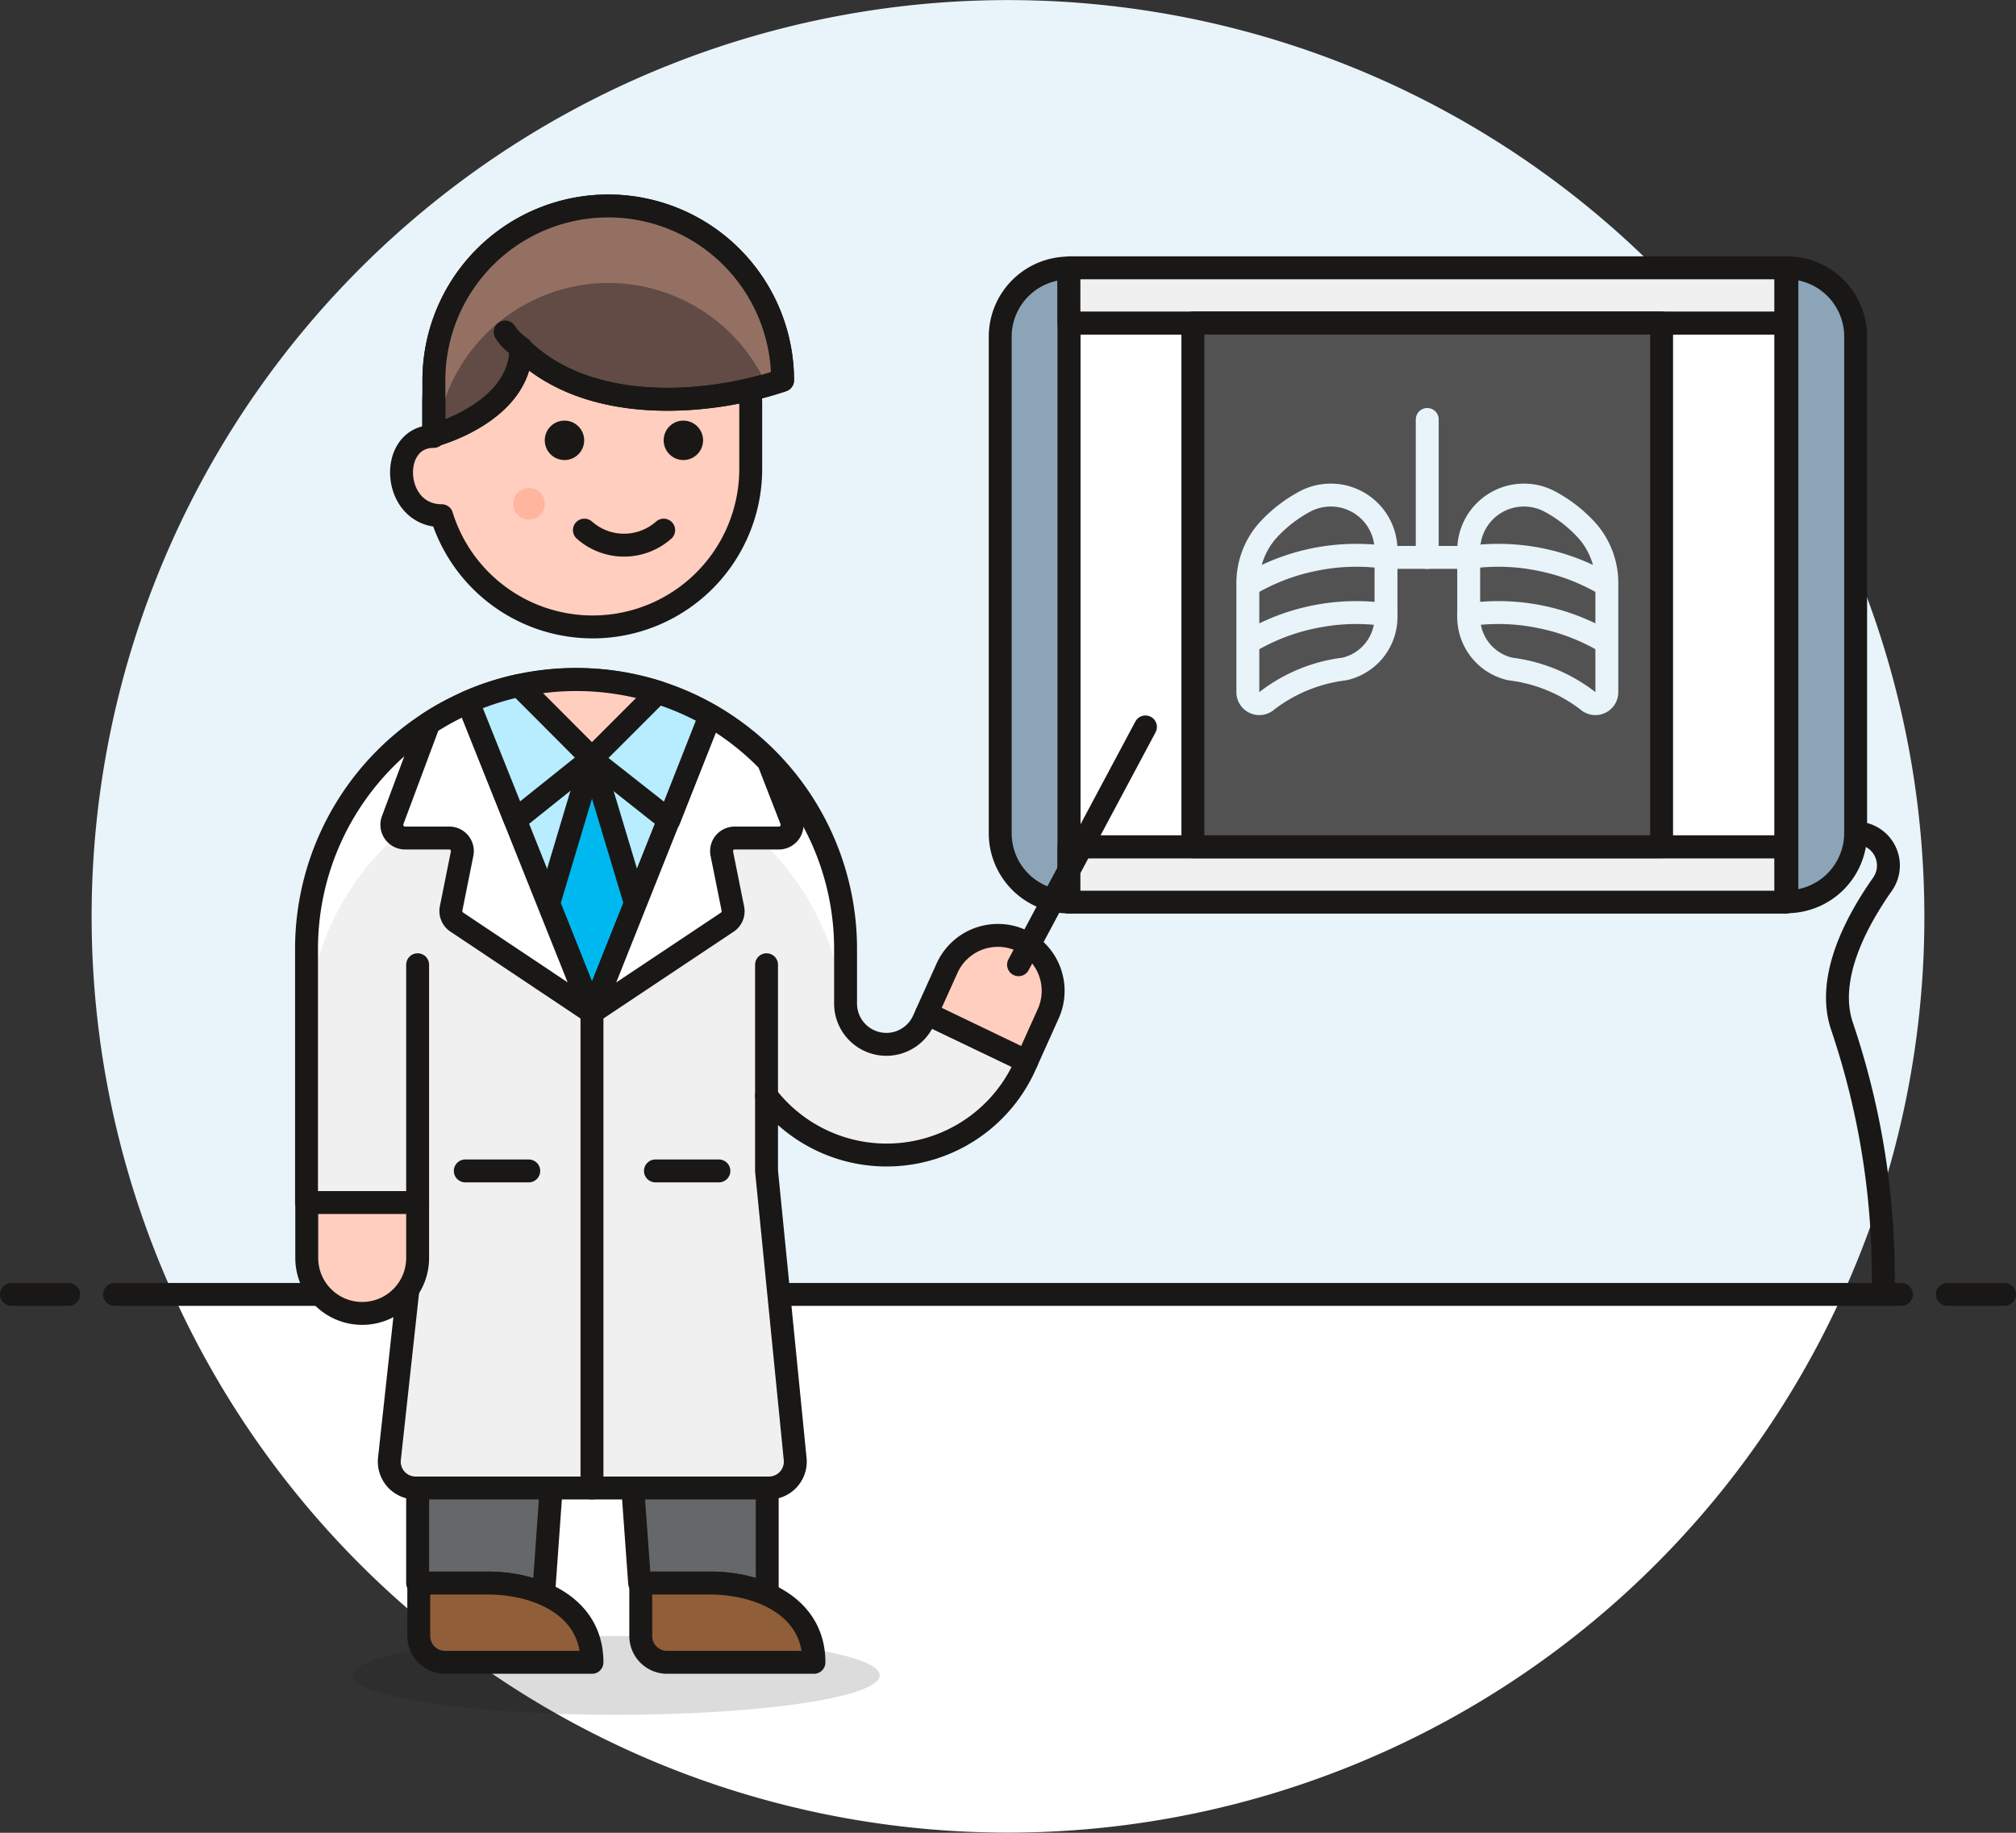
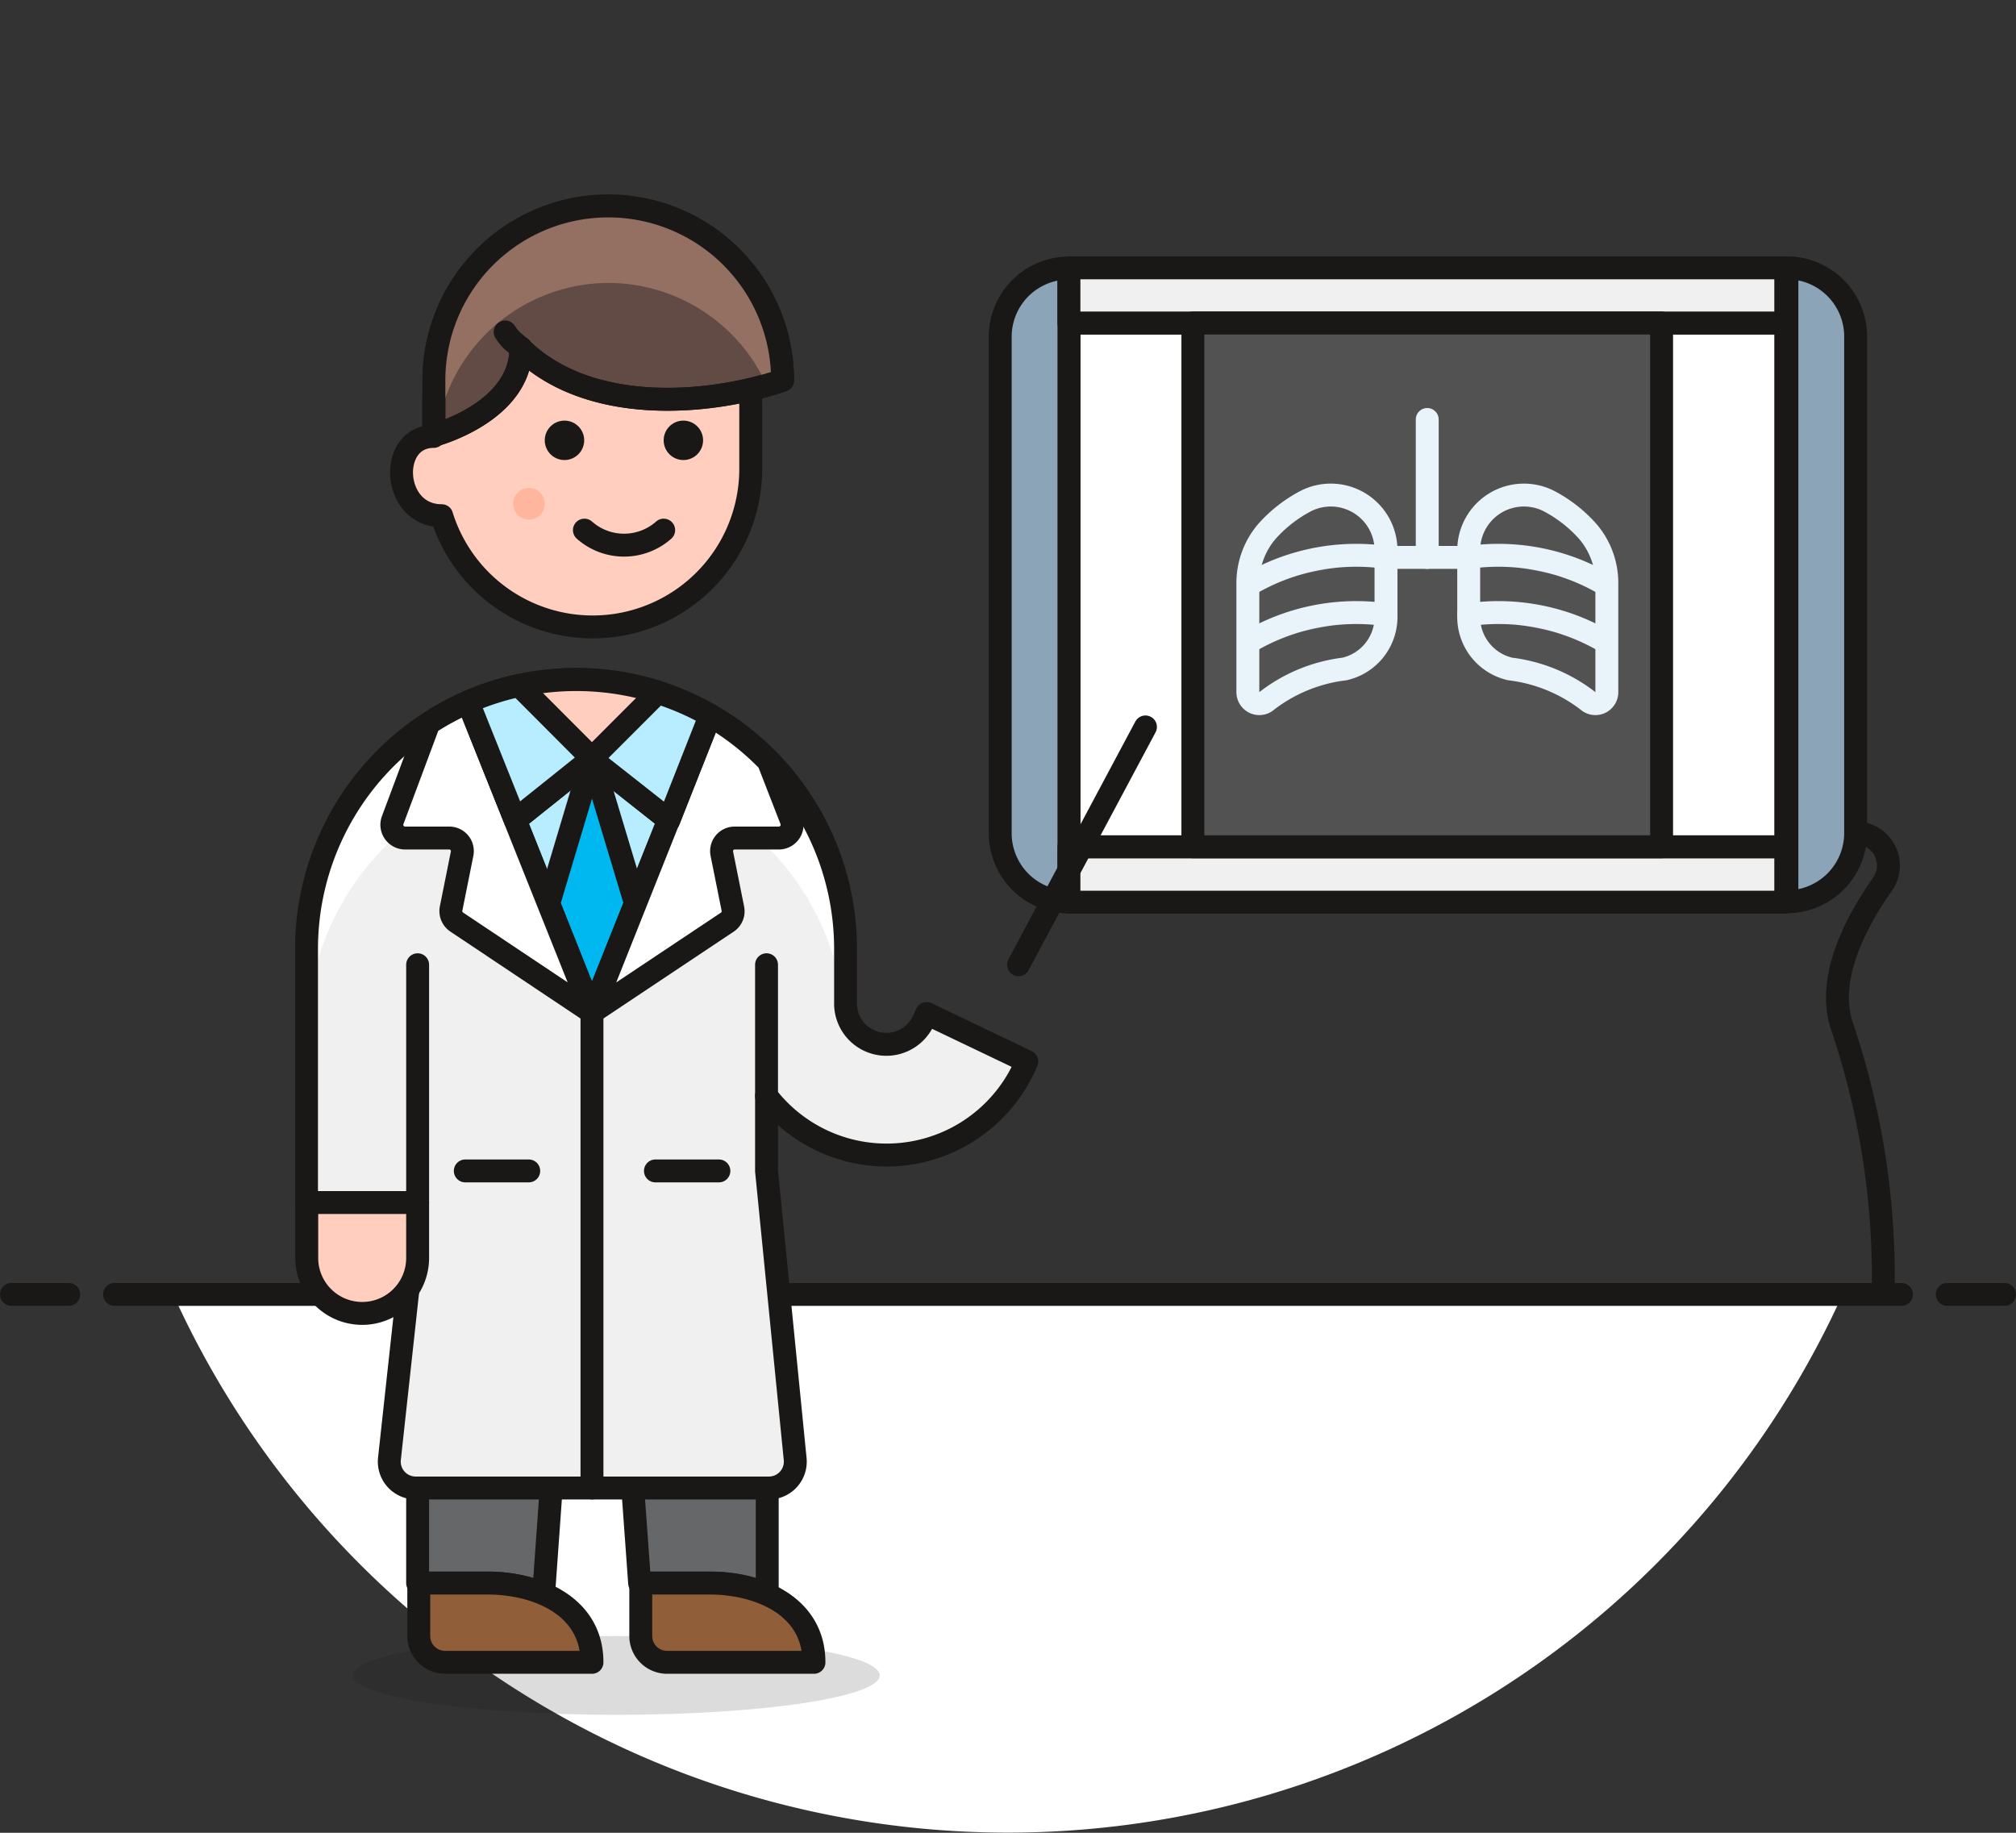
<svg xmlns="http://www.w3.org/2000/svg" viewBox="0 0 88 80">
  <rect x="0" y="0" width="88" height="80" fill="#333333" stroke="none" />
  <defs>
    <style>.cls-1{fill:#e8f4fa;}.cls-2,.cls-21,.cls-4{fill:#fff;}.cls-3,.cls-8{fill:none;}.cls-11,.cls-15,.cls-17,.cls-18,.cls-19,.cls-20,.cls-21,.cls-3,.cls-4,.cls-5,.cls-6,.cls-7{stroke:#191816;}.cls-11,.cls-15,.cls-17,.cls-18,.cls-19,.cls-3,.cls-4,.cls-5,.cls-6,.cls-7,.cls-8,.cls-9{stroke-linecap:round;}.cls-11,.cls-15,.cls-17,.cls-18,.cls-19,.cls-20,.cls-21,.cls-3,.cls-4,.cls-5,.cls-6,.cls-7,.cls-8,.cls-9{stroke-linejoin:round;}.cls-5{fill:#8ca4b8;}.cls-10,.cls-6{fill:#f0f0f0;}.cls-7{fill:#525252;}.cls-8,.cls-9{stroke:#e8f4fa;}.cls-17,.cls-9{fill:#656769;}.cls-11{fill:#ffcebf;}.cls-12,.cls-13{fill:#191816;}.cls-12{opacity:0.15;}.cls-14{fill:#ffb59e;}.cls-15{fill:#614b44;}.cls-16{fill:#947063;}.cls-18{fill:#915e3a;}.cls-19{fill:#b8ecff;}.cls-20{fill:#00b8f0;}</style>
  </defs>
  <title>study</title>
  <g id="Calque_2" data-name="Calque 2">
    <g id="Multicolor">
      <g id="Background">
        <g id="New_Symbol_71" data-name="New Symbol 71">
          <g id="Deleted_Symbol" data-name="Deleted Symbol">
-             <path class="cls-1" d="M84,40A40,40,0,1,0,7.56,56.5H80.44A39.84,39.84,0,0,0,84,40Z" />
            <path class="cls-2" d="M7.56,56.5a40,40,0,0,0,72.87,0Z" />
            <line class="cls-3" x1="5" y1="56.5" x2="83" y2="56.5" />
            <line class="cls-3" x1="0.5" y1="56.5" x2="3" y2="56.5" />
            <line class="cls-3" x1="85" y1="56.5" x2="87.5" y2="56.5" />
          </g>
        </g>
      </g>
      <g id="Scene">
        <rect class="cls-4" x="46.66" y="14.1" width="31.29" height="22.86" />
        <path class="cls-5" d="M46.66,39.37a3,3,0,0,1-3-3V14.7a3,3,0,0,1,3-3Z" />
        <path class="cls-5" d="M81,36.36a3,3,0,0,1-3,3V11.69a3,3,0,0,1,3,3Z" />
        <rect class="cls-6" x="46.66" y="11.69" width="31.29" height="2.41" />
        <rect class="cls-6" x="46.66" y="36.97" width="31.29" height="2.41" />
        <rect class="cls-7" x="52.07" y="14.1" width="20.46" height="22.86" />
        <path class="cls-3" d="M81,36.36a1.42,1.42,0,0,1,1.17,2.24c-1.21,1.72-2.45,4.14-1.77,6.18a34.14,34.14,0,0,1,1.8,11.7" />
        <path class="cls-8" d="M60.5,24v3a2.33,2.33,0,0,1-1.81,2.2,6.91,6.91,0,0,0-3.38,1.38.5.5,0,0,1-.84-.37v-4.7a3.47,3.47,0,0,1,.82-2.3A6,6,0,0,1,57,21.87,2.41,2.41,0,0,1,60.5,24Z" />
        <path class="cls-8" d="M67.61,21.87A2.41,2.41,0,0,0,64.11,24v3a2.33,2.33,0,0,0,1.81,2.2,6.91,6.91,0,0,1,3.38,1.38.5.5,0,0,0,.84-.37v-4.7a3.47,3.47,0,0,0-.82-2.3A6,6,0,0,0,67.61,21.87Z" />
        <line class="cls-8" x1="60.5" y1="24.33" x2="64.11" y2="24.33" />
        <line class="cls-8" x1="62.3" y1="18.31" x2="62.3" y2="24.33" />
        <path class="cls-9" d="M64.11,26.83a9.21,9.21,0,0,1,6,1.2" />
        <path class="cls-9" d="M64.11,24.33a9.21,9.21,0,0,1,6,1.2" />
        <path class="cls-9" d="M60.5,26.83a9.21,9.21,0,0,0-6,1.2" />
        <path class="cls-9" d="M60.5,24.33a9.21,9.21,0,0,0-6,1.2" />
        <path class="cls-10" d="M40.45,44.24l-.13.28a1.78,1.78,0,0,1-3.41-.73V41.42a11.76,11.76,0,1,0-23.53,0V52.49h4.84L17,63.67a1.15,1.15,0,0,0,1.14,1.28H33.57a1.15,1.15,0,0,0,1.14-1.26L33.46,51.11V47.84a6.62,6.62,0,0,0,11.28-1.33l.08-.18Z" />
        <path class="cls-2" d="M25.16,29.66A11.76,11.76,0,0,0,13.39,41.42v3.81A11.76,11.76,0,0,1,36.78,43.5h.14V41.42A11.76,11.76,0,0,0,25.16,29.66Z" />
        <path class="cls-3" d="M40.45,44.24l-.13.28a1.78,1.78,0,0,1-3.41-.73V41.42a11.76,11.76,0,1,0-23.53,0V52.49h4.84L17,63.67a1.15,1.15,0,0,0,1.14,1.28H33.57a1.15,1.15,0,0,0,1.14-1.26L33.46,51.11V47.84a6.62,6.62,0,0,0,11.28-1.33l.08-.18Z" />
        <line class="cls-3" x1="18.23" y1="52.49" x2="18.23" y2="42.11" />
        <line class="cls-3" x1="25.84" y1="64.95" x2="25.84" y2="44.19" />
        <line class="cls-3" x1="20.31" y1="51.11" x2="23.08" y2="51.11" />
        <line class="cls-3" x1="28.61" y1="51.11" x2="31.38" y2="51.11" />
-         <path class="cls-11" d="M41.34,42.26a2.43,2.43,0,0,1,2.21-1.43,2.39,2.39,0,0,1,1,.21,2.43,2.43,0,0,1,1.21,3.2l-.94,2.09-4.37-2.1Z" />
        <path class="cls-11" d="M13.39,54.91a2.42,2.42,0,0,0,4.84,0V52.49H13.39Z" />
        <line class="cls-3" x1="33.46" y1="47.84" x2="33.46" y2="42.11" />
        <line class="cls-3" x1="44.46" y1="42.11" x2="50" y2="31.73" />
        <ellipse class="cls-12" cx="26.9" cy="73.13" rx="11.5" ry="1.72" />
        <path class="cls-11" d="M25.85,10.75a6.92,6.92,0,0,0-6.92,6.92v1.38c-2,0-1.84,3.46.35,3.46h0a6.9,6.9,0,0,0,13.49-2.07V17.67A6.92,6.92,0,0,0,25.85,10.75Z" />
        <path class="cls-13" d="M24.64,18.36a.86.86,0,1,0,.86.86.86.86,0,0,0-.86-.86Z" />
        <path class="cls-13" d="M29.83,18.36a.86.86,0,1,0,.86.86.86.86,0,0,0-.86-.86Z" />
        <circle class="cls-14" cx="23.09" cy="21.99" r="0.69" />
        <path class="cls-3" d="M25.51,23.14a2.61,2.61,0,0,0,3.46,0" />
        <path class="cls-15" d="M22.74,15.21c3,2.94,8.27,2.46,11.42,1.39a7.61,7.61,0,0,0-15.22,0V19s3.8-1,3.8-3.81" />
        <path class="cls-16" d="M26.55,12.35a7.6,7.6,0,0,1,6.91,4.45c.24-.07.49-.13.71-.2a7.61,7.61,0,0,0-15.22,0V19l.1,0A7.59,7.59,0,0,1,26.55,12.35Z" />
        <path class="cls-3" d="M22.74,15.21c3,2.94,8.27,2.46,11.42,1.39a7.61,7.61,0,0,0-15.22,0V19s3.8-1,3.8-3.81" />
        <path class="cls-3" d="M22.74,15.21c-.35-.34-.4-.29-.69-.72" />
        <path class="cls-17" d="M23.73,69.57l.33-4.62H18.23V69.1h3A6.35,6.35,0,0,1,23.73,69.57Z" />
        <path class="cls-17" d="M31,69.1a6.33,6.33,0,0,1,2.49.48V64.95H27.62l.3,4.15Z" />
        <path class="cls-18" d="M35.53,72.56c0-2.48-2.42-3.46-4.56-3.46h-3v2.31a1.15,1.15,0,0,0,1.15,1.15Z" />
        <path class="cls-18" d="M25.84,72.56c0-2.48-2.42-3.46-4.56-3.46h-3v2.31a1.15,1.15,0,0,0,1.15,1.15Z" />
        <polygon class="cls-19" points="22.49 35.8 25.84 44.19 29.2 35.8 25.84 33.12 22.49 35.8" />
        <polygon class="cls-20" points="27.74 39.44 25.84 33.12 23.95 39.44 25.84 44.19 27.74 39.44" />
        <path class="cls-11" d="M28.74,30.22a11.82,11.82,0,0,0-6.08-.29l3.19,3.19Z" />
        <path class="cls-21" d="M31,31.24,25.84,44.19l5.91-3.94a.57.57,0,0,0,.24-.59l-.48-2.39a.57.57,0,0,1,.56-.69H34a.58.58,0,0,0,.54-.78l-1-2.57A11.8,11.8,0,0,0,31,31.24Z" />
        <path class="cls-21" d="M25.84,44.19,20.43,30.65a11.7,11.7,0,0,0-1.71.92L17.14,35.8a.58.58,0,0,0,.54.78h1.93a.57.57,0,0,1,.56.69l-.48,2.39a.58.58,0,0,0,.25.59Z" />
        <path class="cls-19" d="M22.66,29.92h0a11.67,11.67,0,0,0-2.23.72h0l2.06,5.15,3.35-2.68Z" />
        <path class="cls-19" d="M31,31.23a11.69,11.69,0,0,0-2.29-1l-2.9,2.9L29.2,35.8Z" />
      </g>
    </g>
  </g>
</svg>